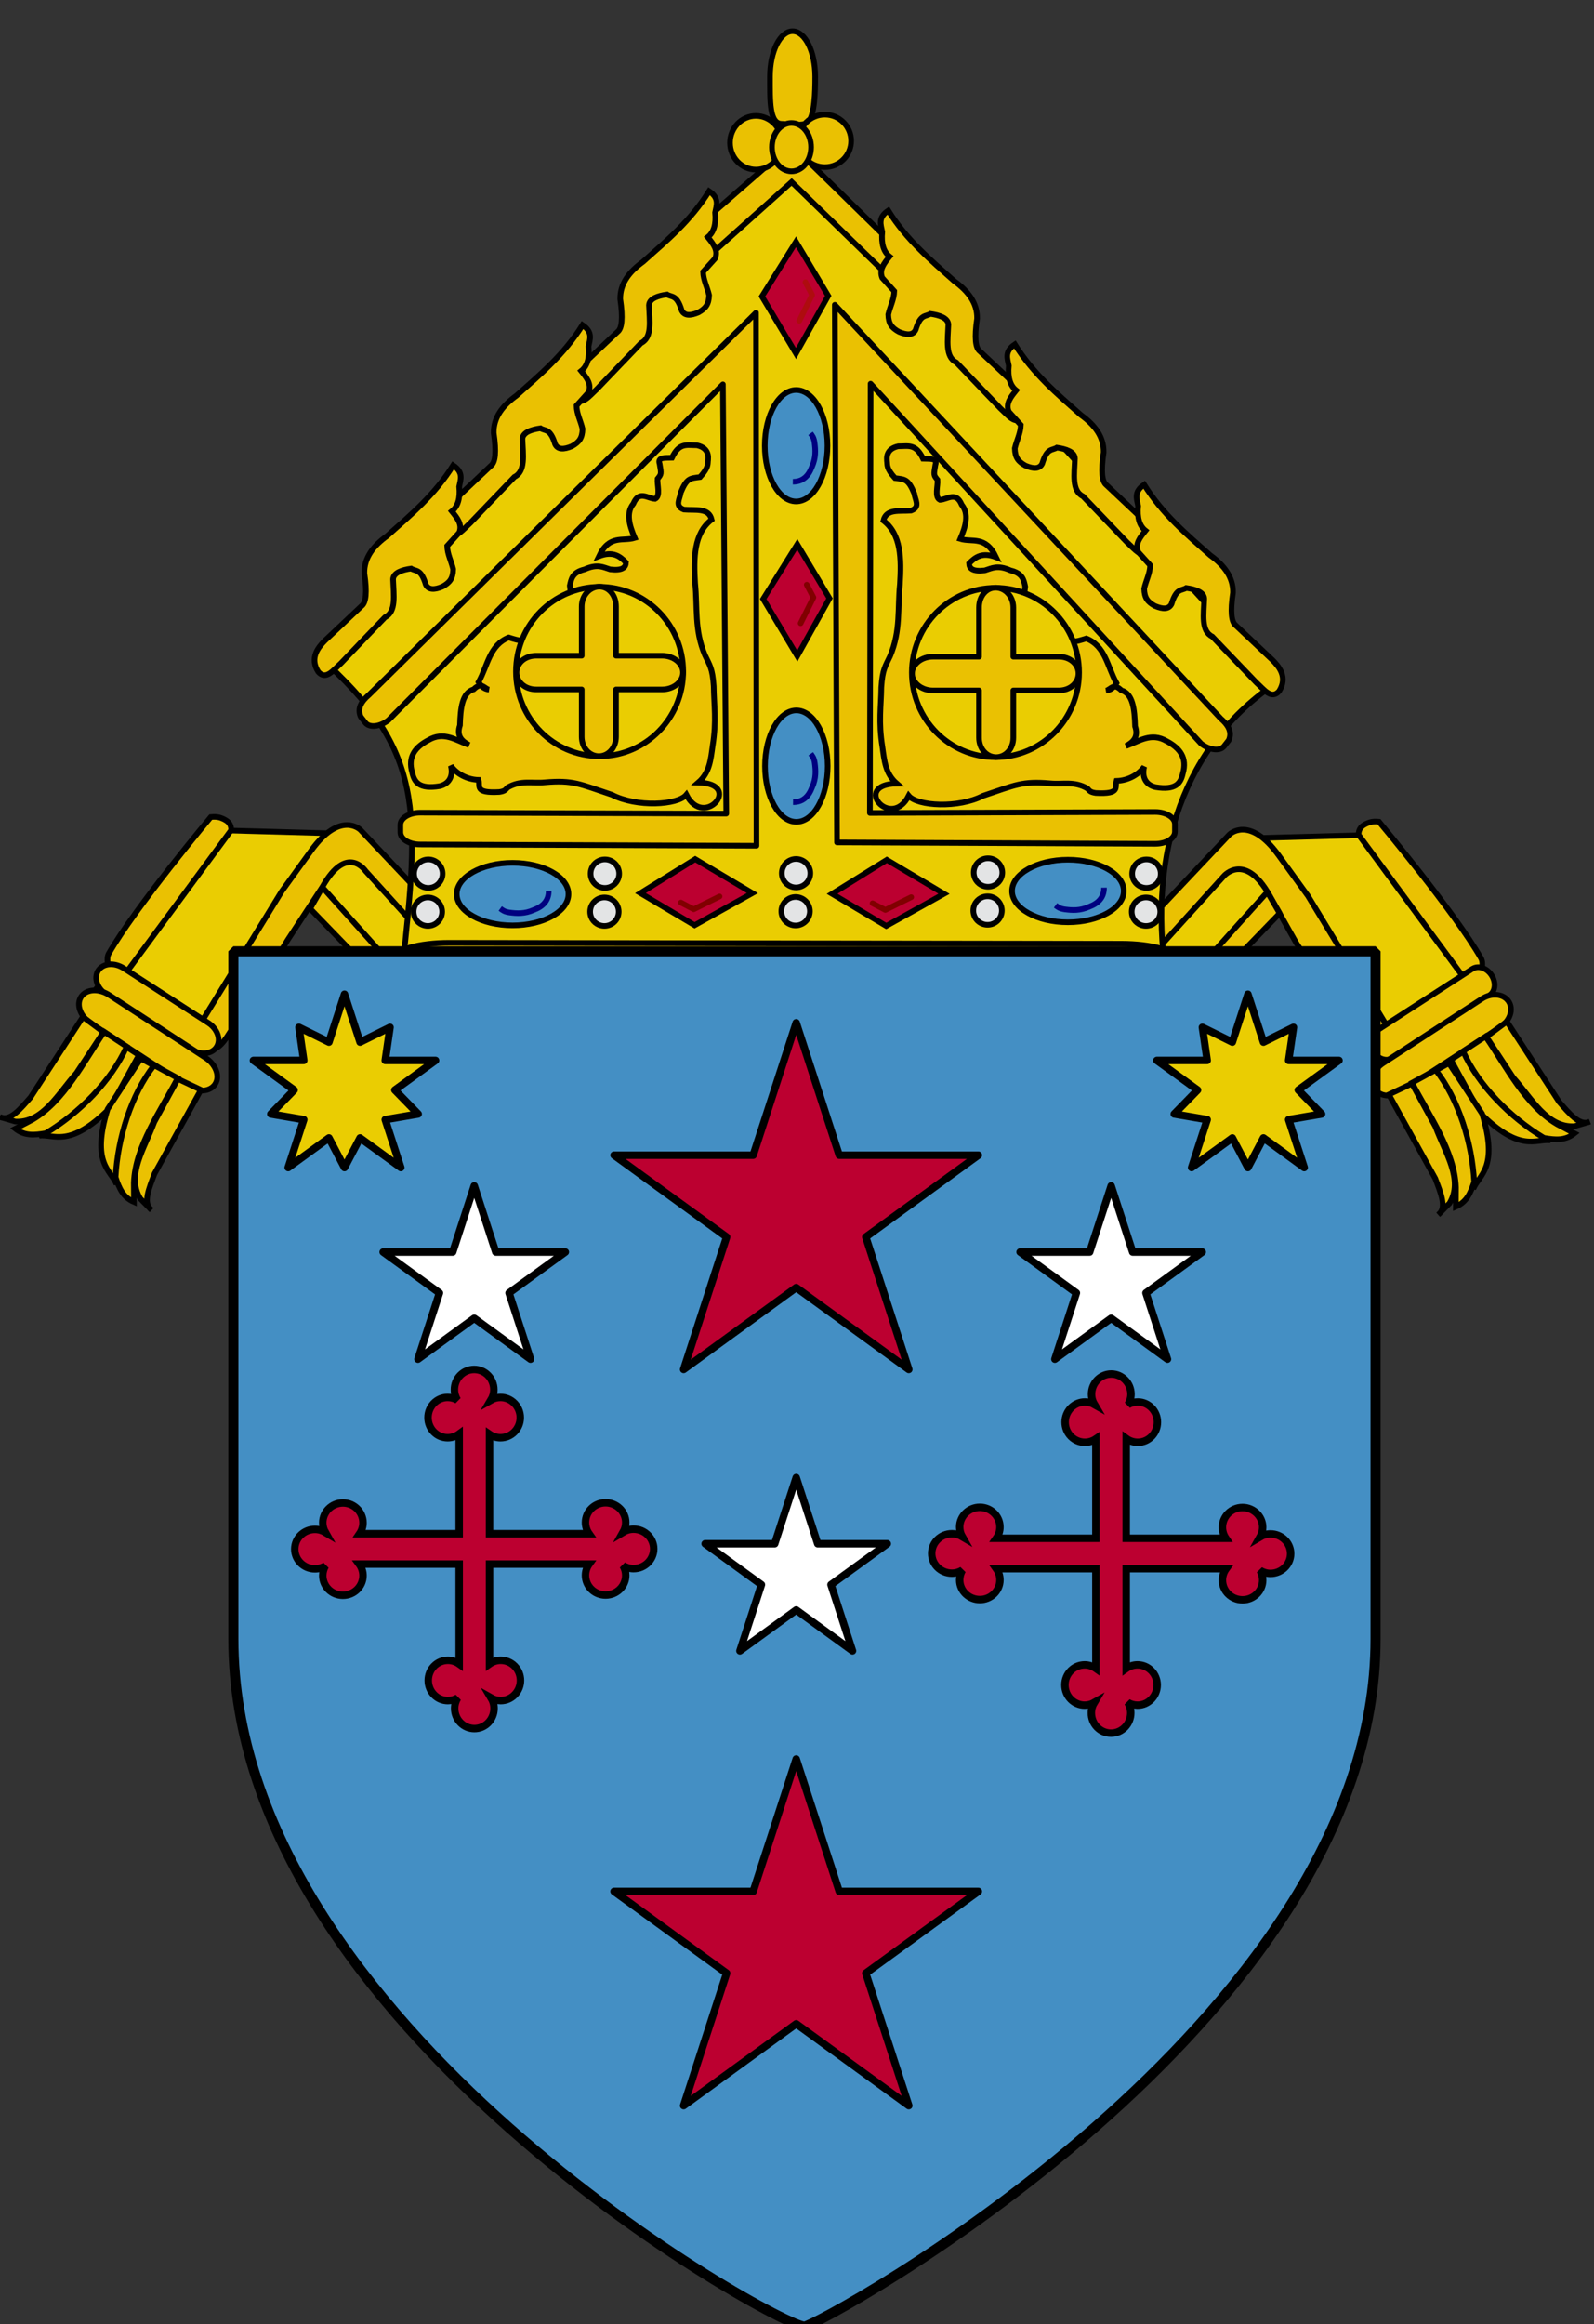
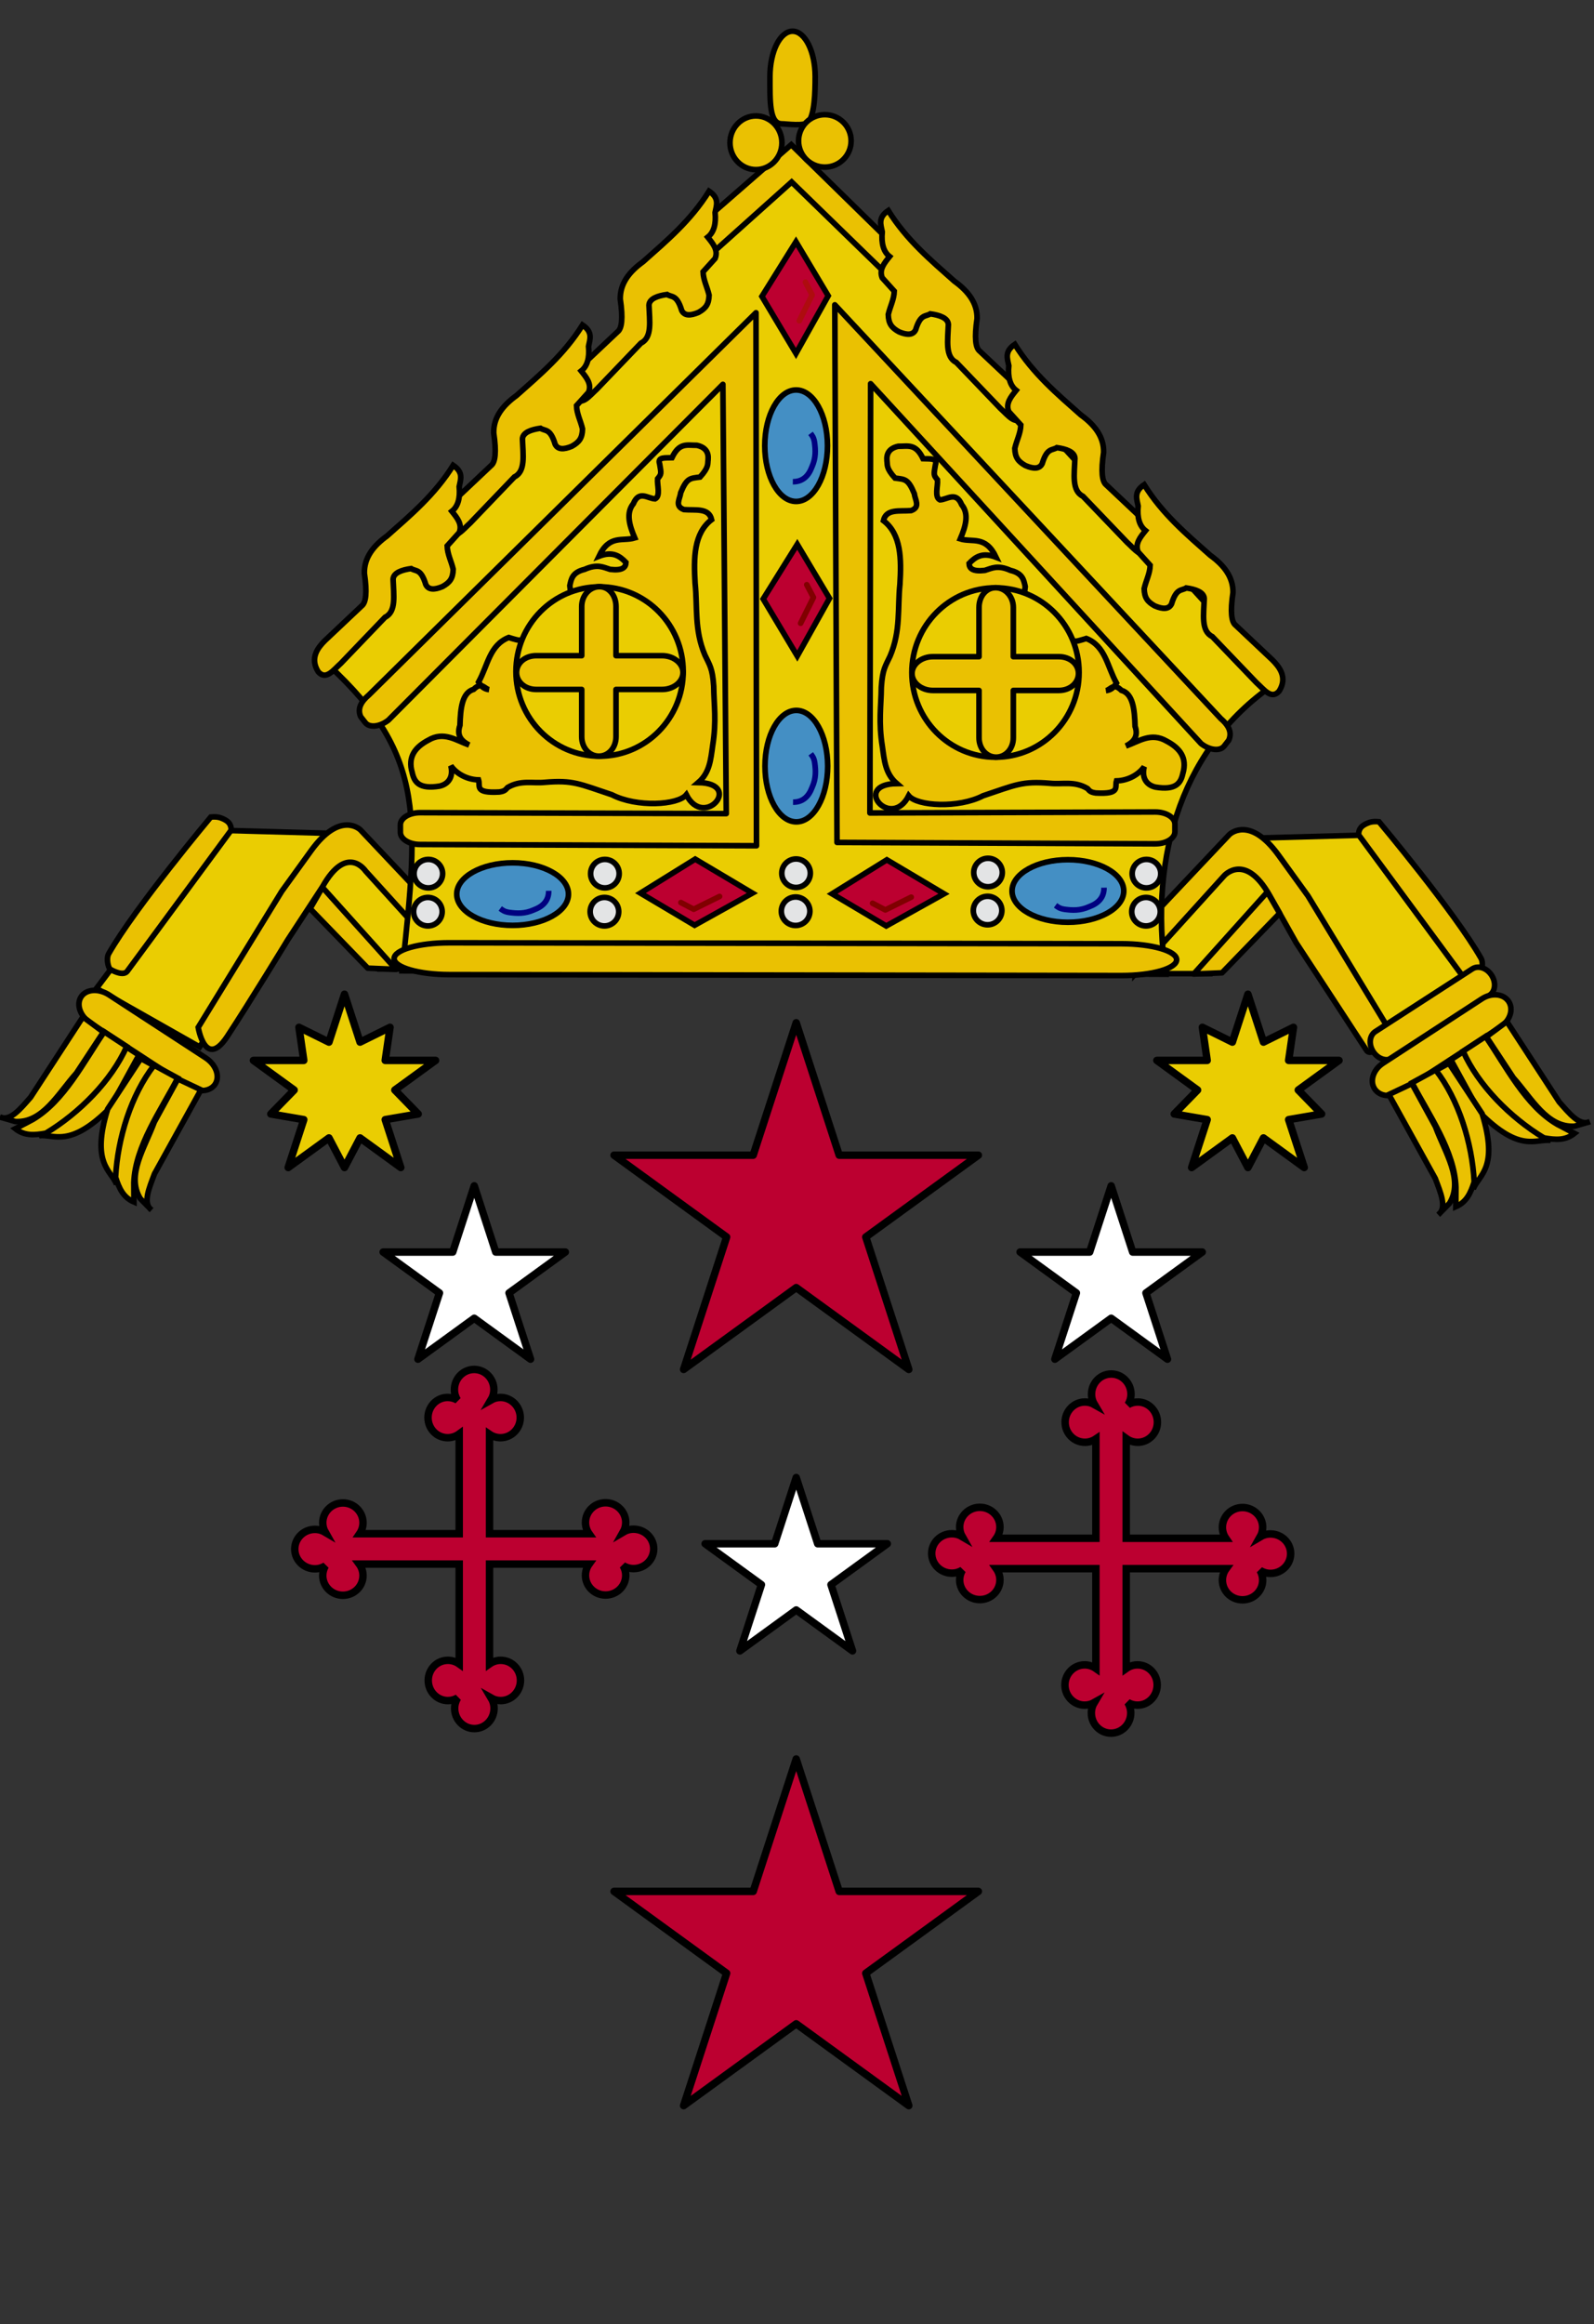
<svg xmlns="http://www.w3.org/2000/svg" width="100%" height="100%" viewBox="0 0 855 1246" version="1.1" xml:space="preserve" style="fill-rule:evenodd;clip-rule:evenodd;">
  <rect x="0" y="0" width="855" height="1246" fill="#333333" stroke="none" />
  <g transform="matrix(4.296,0,0,4.284,-25.425,-2602.51)">
    <g id="g5860">
      <g id="Mitar">
        <g id="g3054">
          <path id="path3752-5" d="M157.147,729.338L166.418,719.093L179.491,739.093L192.37,731.775L177.541,711.969L159.782,712.457L145.345,729.338L157.147,729.338Z" style="fill:rgb(234,205,2);fill-rule:nonzero;stroke:black;stroke-width:0.7px;" />
          <path id="path2894-1" d="M179.813,737.09C179.813,737.09 177.211,739.971 176.552,738.956C173.496,734.242 167.754,725.479 167.754,725.479L164.443,719.566C161.384,714.104 158.766,717.082 158.766,717.082L147.649,729.382L147.826,724.228L159.416,711.929C159.416,711.929 161.906,709.453 165.566,714.53L169.232,719.616L179.813,737.09Z" style="fill:rgb(234,193,2);fill-rule:nonzero;stroke:black;stroke-width:0.7px;" />
          <path id="path2851" d="M154.96,729.388L164.156,719.121L165.693,721.786L158.496,729.237L154.96,729.388Z" style="fill:rgb(234,193,2);fill-rule:nonzero;stroke:black;stroke-width:0.7px;stroke-linecap:round;stroke-linejoin:round;" />
          <path id="path3752-5-0" d="M53.185,728.752L43.913,718.508L30.84,738.507L17.961,731.19L32.791,711.383L50.549,711.872L64.986,728.752L53.185,728.752Z" style="fill:rgb(234,205,2);fill-rule:nonzero;stroke:black;stroke-width:0.7px;" />
          <path id="path2894-1-9" d="M30.666,736.064C30.666,736.064 31.54,741.384 34.293,737.196C37.046,733.008 41.843,725.114 41.843,725.114L46.183,718.466C49.241,713.005 51.566,716.497 51.566,716.497L62.683,728.796L62.505,723.643L50.915,711.343C50.915,711.343 48.426,708.868 44.765,713.945L41.099,719.031L30.666,736.064Z" style="fill:rgb(234,193,2);fill-rule:nonzero;stroke:black;stroke-width:0.7px;" />
          <path id="path2851-4" d="M55.372,728.802L46.175,718.536L44.639,721.201L51.835,728.652L55.372,728.802Z" style="fill:rgb(234,193,2);fill-rule:nonzero;stroke:black;stroke-width:0.7px;stroke-linecap:round;stroke-linejoin:round;" />
          <path id="path3649-8" d="M19.677,728.786C19.469,728.66 19.125,727.481 19.501,726.822C22.806,721.031 32.235,709.744 32.235,709.744C33.22,709.654 33.522,709.874 33.852,710.002C34.274,710.226 34.794,710.507 34.779,711.386L21.811,729.032C21.37,729.633 20.19,729.097 19.677,728.786Z" style="fill:rgb(234,193,2);fill-rule:nonzero;stroke:black;stroke-width:0.7px;" />
          <path id="path3750" d="M56.123,728.987C58.316,708.848 58.996,701.362 45.686,689.596L104.577,625.998L165.428,692.836C153.706,700.592 149.279,714.288 151.474,729.412L56.123,728.987Z" style="fill:rgb(234,205,2);fill-rule:nonzero;stroke:black;stroke-width:0.7px;" />
          <path id="path3039" d="M95.518,638.57L104.762,630.27L116.591,641.8L118.43,641.452L118.38,639.017L104.713,625.598L91.691,636.979L93.083,639.067L95.518,638.57L95.518,638.57Z" style="fill:rgb(234,193,2);fill-rule:nonzero;stroke:black;stroke-width:0.7px;" />
          <path id="path3649" d="M190.655,729.372C190.863,729.245 191.207,728.067 190.83,727.407C187.525,721.616 178.097,710.33 178.097,710.33C177.112,710.24 176.809,710.459 176.479,710.588C176.058,710.812 175.537,711.092 175.552,711.971L188.521,729.618C188.962,730.218 190.141,729.682 190.655,729.372Z" style="fill:rgb(234,193,2);fill-rule:nonzero;stroke:black;stroke-width:0.7px;" />
          <path id="rect3653" d="M177.642,736.586L189.741,728.746C190.482,728.266 191.556,728.617 192.149,729.534C192.743,730.45 192.625,731.574 191.884,732.053L179.785,739.893C179.045,740.373 177.971,740.022 177.377,739.105C176.783,738.189 176.902,737.065 177.642,736.586Z" style="fill:rgb(234,193,2);stroke:black;stroke-width:0.7px;stroke-linecap:round;stroke-linejoin:round;" />
          <path id="rect3653-1" d="M178.595,740.556L190.937,732.493C192.154,731.699 193.647,731.846 194.286,732.824C194.925,733.801 194.46,735.228 193.243,736.023L180.901,744.086C179.684,744.881 178.19,744.733 177.552,743.756C176.913,742.778 177.378,741.351 178.595,740.556Z" style="fill:rgb(234,193,2);stroke:black;stroke-width:0.7px;stroke-linecap:round;stroke-linejoin:round;" />
          <path id="path3681" d="M199.518,750.204C197.647,749.975 195.748,751.824 190.694,746.746L187.068,740.111L188.796,738.988C190.234,742.689 193.179,745.829 195.813,747.734L199.518,750.204Z" style="fill:rgb(234,193,2);fill-rule:nonzero;stroke:black;stroke-width:0.7px;" />
          <path id="path3683" d="M188.594,739.044L191.401,737.203C193.945,740.909 196.415,745.912 200.371,748.206L202.504,749.328C201.349,750.244 200.136,750.147 198.687,749.89C194.505,747.364 190.492,743.311 188.594,739.044Z" style="fill:rgb(234,193,2);fill-rule:nonzero;stroke:black;stroke-width:0.7px;" />
          <path id="path3685" d="M191.502,737.237L194.061,735.34L200.596,745.399C201.868,746.844 203.14,748.452 204.413,747.869L202.504,748.43C199.076,748.619 197.184,744.965 194.87,742.368L191.502,737.237Z" style="fill:rgb(234,193,2);fill-rule:nonzero;stroke:black;stroke-width:0.7px;" />
          <path id="path3681-1" d="M189.868,756.28C190.547,754.521 193.073,753.718 190.973,746.867L186.828,740.543L185.024,741.54C187.611,744.55 188.994,748.628 189.434,751.849L189.868,756.28Z" style="fill:rgb(234,193,2);fill-rule:nonzero;stroke:black;stroke-width:0.7px;" />
          <path id="path3683-7" d="M185.168,741.388L182.222,742.997C184.294,746.986 187.543,751.522 187.703,756.091L187.689,758.502C189.042,757.914 189.526,756.798 189.982,755.399C189.724,750.52 188.039,745.071 185.168,741.388L185.168,741.388Z" style="fill:rgb(234,193,2);fill-rule:nonzero;stroke:black;stroke-width:0.7px;" />
          <path id="path3685-4" d="M182.205,743.102L179.326,744.465L185.122,754.968C185.797,756.771 186.617,758.65 185.503,759.498L186.897,758.079C188.678,755.143 186.345,751.754 185.144,748.489L182.205,743.102Z" style="fill:rgb(234,193,2);fill-rule:nonzero;stroke:black;stroke-width:0.7px;" />
-           <path id="rect3653-8" d="M31.919,735.501L21.361,728.66C20.193,727.903 18.776,728.032 18.182,728.948C17.589,729.865 18.05,731.211 19.217,731.967L29.776,738.809C30.943,739.565 32.361,739.436 32.954,738.52C33.548,737.604 33.086,736.258 31.919,735.501Z" style="fill:rgb(234,193,2);stroke:black;stroke-width:0.7px;stroke-linecap:round;stroke-linejoin:round;" />
          <path id="rect3653-1-2" d="M31.582,739.87L19.549,732.009C18.247,731.158 16.684,731.261 16.045,732.238C15.407,733.216 15.941,734.688 17.243,735.539L29.276,743.4C30.578,744.25 32.141,744.148 32.78,743.17C33.418,742.193 32.884,740.721 31.582,739.87Z" style="fill:rgb(234,193,2);stroke:black;stroke-width:0.7px;stroke-linecap:round;stroke-linejoin:round;" />
          <path id="path3681-4" d="M10.813,749.618C12.685,749.389 14.583,751.239 19.637,746.16L23.264,739.526L21.535,738.403C20.098,742.104 17.152,745.244 14.518,747.149L10.813,749.618Z" style="fill:rgb(234,193,2);fill-rule:nonzero;stroke:black;stroke-width:0.7px;" />
          <path id="path3683-5" d="M21.737,738.459L18.931,736.618C16.387,740.324 13.916,745.327 9.96,747.62L7.827,748.743C8.983,749.659 10.195,749.561 11.644,749.304C15.826,746.779 19.84,742.726 21.737,738.459Z" style="fill:rgb(234,193,2);fill-rule:nonzero;stroke:black;stroke-width:0.7px;" />
          <path id="path3685-5" d="M18.829,736.652L16.271,734.754L9.736,744.814C8.463,746.259 7.191,747.867 5.919,747.283L7.827,747.845C11.256,748.033 13.147,744.379 15.461,741.782L18.829,736.652Z" style="fill:rgb(234,193,2);fill-rule:nonzero;stroke:black;stroke-width:0.7px;" />
          <path id="path3681-1-1" d="M20.464,755.695C19.784,753.936 17.259,753.132 19.359,746.282L23.503,739.958L25.308,740.954C22.72,743.965 21.337,748.042 20.898,751.263L20.464,755.695Z" style="fill:rgb(234,193,2);fill-rule:nonzero;stroke:black;stroke-width:0.7px;" />
          <path id="path3683-7-7" d="M25.163,740.802L28.109,742.411C26.038,746.401 22.788,750.936 22.628,755.506L22.642,757.916C21.29,757.329 20.805,756.213 20.349,754.814C20.608,749.935 22.293,744.486 25.163,740.802L25.163,740.802Z" style="fill:rgb(234,193,2);fill-rule:nonzero;stroke:black;stroke-width:0.7px;" />
          <path id="path3685-4-1" d="M28.127,742.516L31.006,743.88L25.21,754.382C24.534,756.185 23.715,758.065 24.829,758.913L23.435,757.493C21.654,754.558 23.986,751.169 25.187,747.904L28.127,742.516Z" style="fill:rgb(234,193,2);fill-rule:nonzero;stroke:black;stroke-width:0.7px;" />
          <path id="path2959-1-5" d="M83.029,649.015L78.443,653.351C77.587,654.212 76.503,655.537 77.609,657.27C78.582,658.352 79.472,657.065 80.444,656.186L85.948,650.432C87.375,649.734 87.017,647.66 86.948,645.68C86.995,644.857 88.053,644.508 89.2,644.345C89.811,644.732 90.423,644.33 91.034,646.347C91.368,647.032 92.119,647.022 93.119,646.597C94.025,646.088 94.423,645.594 94.453,644.429C94.212,643.4 93.732,642.539 93.702,641.51L95.203,639.843C95.629,638.807 94.943,637.994 94.286,637.174C95.032,636.587 95.346,635.566 95.203,634.089C95.377,633.2 95.774,632.31 94.453,631.421C92.152,635.118 89.144,637.637 86.198,640.26C84.458,641.518 83.328,643.005 83.363,644.929C83.717,647.338 83.564,648.607 83.029,649.015Z" style="fill:rgb(234,193,2);fill-rule:nonzero;stroke:black;stroke-width:0.7px;" />
          <path id="path2959-1" d="M67.228,665.76L62.642,670.096C61.785,670.957 60.701,672.281 61.808,674.015C62.781,675.097 63.67,673.81 64.643,672.931L70.146,667.177C71.574,666.479 71.216,664.405 71.147,662.424C71.194,661.602 72.252,661.253 73.398,661.09C74.01,661.477 74.621,661.075 75.233,663.092C75.566,663.777 76.317,663.767 77.317,663.342C78.223,662.833 78.621,662.339 78.651,661.174C78.411,660.145 77.93,659.284 77.901,658.255L79.402,656.588C79.827,655.552 79.142,654.738 78.485,653.919C79.231,653.331 79.545,652.311 79.402,650.834C79.575,649.945 79.972,649.055 78.651,648.166C76.35,651.863 73.342,654.382 70.396,657.005C68.657,658.263 67.526,659.75 67.561,661.674C67.915,664.083 67.763,665.351 67.228,665.76Z" style="fill:rgb(234,193,2);fill-rule:nonzero;stroke:black;stroke-width:0.7px;" />
          <path id="path2959" d="M51.078,683.319L46.492,687.655C45.635,688.515 44.551,689.84 45.658,691.574C46.631,692.656 47.52,691.369 48.493,690.49L53.996,684.736C55.424,684.038 55.066,681.964 54.997,679.983C55.044,679.161 56.102,678.812 57.248,678.649C57.86,679.036 58.471,678.634 59.083,680.65C59.417,681.336 60.168,681.325 61.167,680.901C62.073,680.392 62.472,679.898 62.502,678.733C62.261,677.704 61.78,676.843 61.751,675.814L63.252,674.146C63.677,673.111 62.992,672.297 62.335,671.478C63.081,670.89 63.395,669.87 63.252,668.393C63.426,667.504 63.822,666.614 62.502,665.725C60.2,669.422 57.192,671.941 54.247,674.563C52.507,675.822 51.376,677.309 51.412,679.233C51.766,681.642 51.613,682.91 51.078,683.319Z" style="fill:rgb(234,193,2);fill-rule:nonzero;stroke:black;stroke-width:0.7px;" />
          <path id="path2959-1-5-2" d="M128.247,651.438L132.833,655.774C133.69,656.635 134.774,657.96 133.667,659.693C132.694,660.775 131.805,659.488 130.832,658.609L125.329,652.856C123.901,652.157 124.259,650.083 124.328,648.103C124.281,647.28 123.223,646.931 122.077,646.769C121.465,647.156 120.854,646.753 120.242,648.77C119.909,649.455 119.158,649.445 118.158,649.02C117.252,648.511 116.854,648.018 116.824,646.852C117.064,645.824 117.545,644.962 117.574,643.934L116.073,642.266C115.648,641.23 116.333,640.417 116.99,639.598C116.244,639.01 115.93,637.99 116.073,636.512C115.9,635.623 115.503,634.734 116.824,633.844C119.125,637.541 122.133,640.06 125.079,642.683C126.818,643.941 127.949,645.428 127.914,647.352C127.56,649.761 127.712,651.03 128.247,651.438Z" style="fill:rgb(234,193,2);fill-rule:nonzero;stroke:black;stroke-width:0.7px;" />
          <path id="path2959-1-7" d="M144.049,668.183L148.635,672.519C149.491,673.38 150.575,674.705 149.469,676.438C148.496,677.52 147.606,676.233 146.634,675.354L141.13,669.6C139.703,668.902 140.061,666.828 140.13,664.848C140.083,664.025 139.024,663.676 137.878,663.513C137.267,663.9 136.655,663.498 136.044,665.515C135.71,666.2 134.959,666.19 133.959,665.765C133.053,665.256 132.655,664.763 132.625,663.597C132.866,662.568 133.346,661.707 133.376,660.678L131.875,659.011C131.449,657.975 132.135,657.162 132.792,656.342C132.046,655.755 131.732,654.735 131.875,653.257C131.701,652.368 131.304,651.478 132.625,650.589C134.926,654.286 137.934,656.805 140.88,659.428C142.62,660.686 143.75,662.173 143.715,664.097C143.361,666.506 143.514,667.775 144.049,668.183Z" style="fill:rgb(234,193,2);fill-rule:nonzero;stroke:black;stroke-width:0.7px;" />
          <path id="path2959-6" d="M160.198,685.742L164.785,690.078C165.641,690.939 166.725,692.263 165.618,693.997C164.646,695.079 163.756,693.792 162.783,692.913L157.28,687.159C155.852,686.461 156.211,684.387 156.279,682.406C156.232,681.584 155.174,681.235 154.028,681.072C153.417,681.459 152.805,681.057 152.194,683.074C151.86,683.759 151.109,683.749 150.109,683.324C149.203,682.815 148.805,682.321 148.775,681.156C149.015,680.127 149.496,679.266 149.525,678.237L148.024,676.57C147.599,675.534 148.285,674.721 148.942,673.901C148.195,673.314 147.881,672.293 148.024,670.816C147.851,669.927 147.454,669.037 148.775,668.148C151.076,671.845 154.084,674.364 157.03,676.987C158.769,678.245 159.9,679.732 159.865,681.656C159.511,684.065 159.663,685.333 160.198,685.742Z" style="fill:rgb(234,193,2);fill-rule:nonzero;stroke:black;stroke-width:0.7px;" />
          <path id="path3043" d="M107.701,617.088C107.701,619.073 107.634,621.734 106.868,622.75C106.422,623.34 104.11,622.991 103.537,622.991C101.977,622.991 102.052,620.227 102.052,617.088C102.052,613.949 103.317,611.404 104.877,611.404C106.437,611.404 107.701,613.949 107.701,617.088Z" style="fill:rgb(234,193,2);stroke:black;stroke-width:0.7px;stroke-linecap:round;stroke-linejoin:round;" />
          <path id="path3046-1" d="M103.547,625.362C103.547,627.218 102.095,628.722 100.305,628.722C98.514,628.722 97.063,627.218 97.063,625.362C97.063,623.507 98.514,622.002 100.305,622.002C102.095,622.002 103.547,623.507 103.547,625.362Z" style="fill:rgb(234,193,2);stroke:black;stroke-width:0.7px;stroke-linecap:round;stroke-linejoin:round;" />
          <path id="path3046-2" d="M112.187,625.127C112.187,626.94 110.718,628.409 108.905,628.409C107.092,628.409 105.622,626.94 105.622,625.127C105.622,623.314 107.092,621.844 108.905,621.844C110.718,621.844 112.187,623.314 112.187,625.127Z" style="fill:rgb(234,193,2);stroke:black;stroke-width:0.7px;stroke-linecap:round;stroke-linejoin:round;" />
-           <path id="path3046" d="M107.187,625.912C107.187,627.582 106.093,628.936 104.742,628.936C103.392,628.936 102.297,627.582 102.297,625.912C102.297,624.242 103.392,622.888 104.742,622.888C106.093,622.888 107.187,624.242 107.187,625.912Z" style="fill:rgb(234,193,2);stroke:black;stroke-width:0.7px;stroke-linecap:round;stroke-linejoin:round;" />
          <path id="rect3653-1-2-3" d="M145.925,725.596L62.04,725.478C58.212,725.473 55.129,726.356 55.127,727.459C55.126,728.562 58.207,729.455 62.035,729.46L145.92,729.578C149.748,729.583 152.831,728.7 152.832,727.597C152.834,726.494 149.753,725.601 145.925,725.596Z" style="fill:rgb(234,193,2);stroke:black;stroke-width:0.7px;stroke-linecap:round;stroke-linejoin:round;" />
          <path id="rect3653-1-2-3-1" d="M155.89,700.559L114.62,655.513L114.534,709.23L150.158,709.109L150.158,709.109C151.522,709.111 152.619,709.792 152.618,710.636L152.617,711.572C152.616,712.416 151.517,713.093 150.153,713.092L110.426,712.917L110.15,645.641L158.33,697.41C159.166,698.125 159.826,699.029 159.34,700.123L158.766,700.862C158.248,701.529 156.968,701.395 155.89,700.559L155.89,700.559Z" style="fill:rgb(234,193,2);stroke:black;stroke-width:0.7px;stroke-linecap:round;stroke-linejoin:round;" />
          <path id="rect3653-1-2-3-1-6" d="M54.404,697.624L96.176,655.596L96.597,709.314L58.369,709.193L58.369,709.193C57.004,709.194 55.907,709.875 55.908,710.719L55.91,711.655C55.911,712.499 57.01,713.177 58.374,713.175L100.37,713.335L100.312,646.631L51.965,694.475C51.129,695.19 50.468,696.094 50.955,697.188L51.529,697.927C52.046,698.594 53.327,698.46 54.404,697.624L54.404,697.624Z" style="fill:rgb(234,193,2);stroke:black;stroke-width:0.7px;stroke-linecap:round;stroke-linejoin:round;" />
          <path id="path3004-1" d="M64.487,700.724C62.862,700.154 61.355,698.966 59.403,700.119C57.779,700.979 56.801,702.175 57.387,704.185C57.645,705.356 58.239,706.296 60.806,705.872C61.994,705.599 62.535,704.628 62.208,703.32C62.885,704.284 64.175,705.051 65.67,705.093C65.915,705.878 65.101,706.78 68.255,706.607C69.02,706.504 69.076,706.26 69.29,706.048C70.94,705.072 72.406,705.554 73.952,705.396C77.449,705.096 78.265,705.594 82.322,706.953C85.405,708.549 90.528,708.264 91.612,706.953C93.834,711.319 98.77,705.518 93.1,705.428C94.533,704.188 94.652,702.563 94.899,700.811C95.4,697.699 95.056,695.754 95.03,693.371C94.882,691.091 94.506,690.713 93.935,689.477C92.585,686.293 93.017,683.459 92.708,680.48C92.517,677.291 92.544,674.234 94.768,672.521C94.414,671.001 92.749,671.388 91.306,671.266C90.106,670.818 90.827,669.915 90.911,669.147C91.679,667.273 92.092,667.363 93.321,667.2C94.461,665.938 94.247,665.561 94.329,665.037C94.415,664.104 94.01,663.462 92.927,663.221C91.677,663.231 90.74,662.838 89.816,664.778C89.021,664.814 87.967,664.644 88.282,665.556C88.509,666.833 88.49,666.829 88.019,667.416C87.948,668.191 88.423,669.571 87.712,669.925C86.778,669.888 85.719,668.799 84.995,670.531C84.062,671.679 84.486,673.209 85.171,674.813C83.653,675.276 82.008,674.356 80.701,677.106C82.4,676.443 83.298,677.067 84.075,677.885C84.048,678.508 83.64,678.929 82.103,678.75C81.239,678.493 80.546,678.019 78.904,678.75C77.364,679.122 77.241,679.961 77.063,680.783L77.414,683.768L71.06,687.574C70.763,687.713 70.071,687.463 69.438,687.271C67.029,688.231 66.833,690.765 65.67,692.851C65.951,693.285 66.245,693.709 66.984,693.803C66.382,693.679 66.075,692.753 65.056,693.76C63.613,694.182 63.409,696.132 63.347,698.259C62.905,699.554 63.536,700.231 64.487,700.724L64.487,700.724Z" style="fill:rgb(234,193,2);fill-rule:nonzero;stroke:black;stroke-width:0.7px;" />
          <path id="path3988-7" d="M70.338,691.529C70.338,697.383 75.012,702.128 80.779,702.128C86.545,702.128 91.22,697.383 91.22,691.529C91.22,685.675 86.545,680.93 80.779,680.93C75.016,680.93 70.344,685.669 70.338,691.518" style="fill:rgb(234,205,2);stroke:black;stroke-width:0.7px;stroke-linecap:round;stroke-linejoin:round;" />
          <path id="rect3990-4" d="M80.759,680.912C81.945,680.912 82.832,681.997 82.832,683.392L82.832,689.548L88.591,689.548C90.004,689.548 91.197,690.485 91.197,691.656C91.197,692.827 90.004,693.775 88.591,693.775L82.832,693.775L82.832,699.685C82.832,701.08 81.881,702.122 80.695,702.122C79.509,702.122 78.549,701.08 78.549,699.685L78.549,693.775L72.869,693.775C71.457,693.775 70.414,692.827 70.414,691.656C70.414,690.485 71.457,689.548 72.869,689.548L78.549,689.548L78.549,683.392C78.549,681.997 79.572,680.912 80.759,680.912Z" style="fill:rgb(234,193,2);stroke:black;stroke-width:0.7px;stroke-linecap:round;stroke-linejoin:round;" />
          <path id="path3004-1-5" d="M146.502,700.849C148.126,700.279 149.633,699.091 151.585,700.243C153.209,701.104 154.188,702.3 153.601,704.31C153.343,705.481 152.749,706.421 150.183,705.997C148.995,705.724 148.453,704.753 148.78,703.444C148.103,704.408 146.813,705.176 145.318,705.218C145.074,706.003 145.888,706.905 142.733,706.732C141.968,706.629 141.912,706.385 141.698,706.173C140.048,705.197 138.582,705.678 137.036,705.521C133.539,705.221 132.723,705.719 128.666,707.078C125.583,708.674 120.46,708.389 119.376,707.078C117.155,711.443 112.218,705.642 117.888,705.553C116.455,704.313 116.337,702.688 116.089,700.935C115.588,697.824 115.932,695.879 115.958,693.495C116.106,691.216 116.482,690.838 117.053,689.602C118.403,686.417 117.971,683.584 118.28,680.605C118.471,677.416 118.444,674.359 116.221,672.646C116.574,671.126 118.239,671.513 119.683,671.391C120.882,670.943 120.161,670.039 120.077,669.272C119.309,667.398 118.897,667.488 117.667,667.325C116.527,666.062 116.741,665.685 116.659,665.162C116.574,664.229 116.978,663.587 118.061,663.345C119.311,663.355 120.249,662.963 121.172,664.903C121.967,664.939 123.022,664.769 122.706,665.681C122.48,666.958 122.498,666.954 122.969,667.541C123.04,668.316 122.565,669.696 123.276,670.05C124.21,670.013 125.27,668.924 125.993,670.656C126.926,671.804 126.502,673.334 125.818,674.938C127.335,675.401 128.98,674.481 130.287,677.231C128.588,676.568 127.69,677.192 126.913,678.009C126.94,678.633 127.348,679.054 128.885,678.875C129.749,678.618 130.442,678.144 132.084,678.875C133.624,679.247 133.748,680.086 133.925,680.908L133.574,683.892L139.928,687.699C140.225,687.838 140.917,687.588 141.55,687.396C143.959,688.356 144.155,690.889 145.318,692.976C145.037,693.409 144.743,693.833 144.004,693.928C144.606,693.804 144.913,692.878 145.932,693.885C147.375,694.307 147.579,696.257 147.641,698.383C148.083,699.678 147.452,700.356 146.502,700.849L146.502,700.849Z" style="fill:rgb(234,193,2);fill-rule:nonzero;stroke:black;stroke-width:0.7px;" />
          <path id="path3988-7-5" d="M140.65,691.654C140.65,697.508 135.976,702.253 130.209,702.253C124.443,702.253 119.768,697.508 119.768,691.654C119.768,685.8 124.443,681.054 130.209,681.054C135.972,681.054 140.645,685.793 140.65,691.643" style="fill:rgb(234,205,2);stroke:black;stroke-width:0.7px;stroke-linecap:round;stroke-linejoin:round;" />
          <path id="rect3990-4-1" d="M130.23,681.037C129.044,681.037 128.156,682.122 128.156,683.517L128.156,689.673L122.397,689.673C120.984,689.673 119.792,690.61 119.792,691.781C119.792,692.952 120.984,693.9 122.397,693.9L128.156,693.9L128.156,699.81C128.156,701.204 129.107,702.247 130.293,702.247C131.479,702.247 132.439,701.204 132.439,699.81L132.439,693.9L138.119,693.9C139.532,693.9 140.574,692.952 140.574,691.781C140.574,690.61 139.532,689.673 138.119,689.673L132.439,689.673L132.439,683.517C132.439,682.122 131.416,681.037 130.23,681.037Z" style="fill:rgb(234,193,2);stroke:black;stroke-width:0.7px;stroke-linecap:round;stroke-linejoin:round;" />
          <path id="path3113" d="M105.301,637.754L109.327,644.514L105.301,651.73L101.048,644.59L105.301,637.754Z" style="fill:rgb(188,0,48);fill-rule:nonzero;stroke:black;stroke-width:0.7px;" />
          <path id="path3117" d="M105.72,647.634L107.321,644.401L106.485,642.806" style="fill:none;fill-rule:nonzero;stroke:rgb(174,12,15);stroke-width:0.7px;stroke-linecap:round;stroke-linejoin:round;" />
          <path id="path3113-7" d="M105.463,675.615L109.488,682.375L105.463,689.59L101.209,682.451L105.463,675.615Z" style="fill:rgb(188,0,48);fill-rule:nonzero;stroke:black;stroke-width:0.7px;" />
          <path id="path3117-1" d="M105.882,685.494L107.482,682.262L106.647,680.667" style="fill:none;fill-rule:nonzero;stroke:rgb(128,0,0);stroke-width:0.7px;stroke-linecap:round;stroke-linejoin:round;" />
          <path id="path3916" d="M109.235,663.272C109.235,667.124 107.483,670.247 105.321,670.247C103.16,670.247 101.408,667.124 101.408,663.272C101.408,659.42 103.16,656.297 105.321,656.297C107.481,656.297 109.233,659.416 109.235,663.265" style="fill:rgb(68,143,196);stroke:black;stroke-width:0.7px;stroke-linecap:round;stroke-linejoin:round;" />
          <path id="path3920" d="M104.909,667.779C106.092,667.791 106.845,667.115 107.286,665.94C107.813,664.761 107.741,663.806 107.618,662.87C107.527,662.231 107.318,662 107.119,661.731" style="fill:none;fill-rule:nonzero;stroke:rgb(0,0,128);stroke-width:0.7px;" />
          <path id="path3916-1" d="M109.261,703.37C109.261,707.222 107.509,710.345 105.347,710.345C103.186,710.345 101.434,707.222 101.434,703.37C101.434,699.518 103.186,696.395 105.347,696.395C107.507,696.395 109.259,699.514 109.261,703.363" style="fill:rgb(68,143,196);stroke:black;stroke-width:0.7px;stroke-linecap:round;stroke-linejoin:round;" />
          <path id="path3920-5" d="M104.935,707.877C106.118,707.889 106.871,707.213 107.312,706.038C107.84,704.859 107.768,703.904 107.644,702.968C107.554,702.329 107.344,702.098 107.145,701.829" style="fill:none;fill-rule:nonzero;stroke:rgb(0,0,128);stroke-width:0.7px;" />
          <path id="path3113-2" d="M85.882,719.26L92.642,723.285L99.858,719.26L92.718,715.006L85.882,719.26Z" style="fill:rgb(188,0,48);fill-rule:nonzero;stroke:black;stroke-width:0.7px;" />
          <path id="path3117-7" d="M95.762,719.678L92.53,721.279L90.934,720.443" style="fill:none;fill-rule:nonzero;stroke:rgb(128,0,0);stroke-width:0.7px;stroke-linecap:round;stroke-linejoin:round;" />
          <path id="path3113-2-6" d="M109.81,719.347L116.57,723.373L123.786,719.347L116.646,715.094L109.81,719.347Z" style="fill:rgb(188,0,48);fill-rule:nonzero;stroke:black;stroke-width:0.7px;" />
          <path id="path3117-7-1" d="M119.69,719.766L116.458,721.367L114.863,720.531" style="fill:none;fill-rule:nonzero;stroke:rgb(128,0,0);stroke-width:0.7px;stroke-linecap:round;stroke-linejoin:round;" />
          <path id="path3916-1-2" d="M139.254,722.908C143.106,722.908 146.229,721.156 146.229,718.994C146.229,716.833 143.106,715.081 139.254,715.081C135.402,715.081 132.279,716.833 132.279,718.994C132.279,721.154 135.397,722.906 139.247,722.908" style="fill:rgb(68,143,196);stroke:black;stroke-width:0.7px;stroke-linecap:round;stroke-linejoin:round;" />
          <path id="path3920-5-3" d="M143.761,718.582C143.773,719.765 143.097,720.518 141.922,720.959C140.743,721.486 139.788,721.414 138.851,721.291C138.213,721.2 137.981,720.991 137.712,720.792" style="fill:none;fill-rule:nonzero;stroke:rgb(0,0,128);stroke-width:0.7px;" />
          <path id="path3916-1-2-2" d="M69.92,723.298C73.772,723.298 76.895,721.546 76.895,719.385C76.895,717.223 73.772,715.471 69.92,715.471C66.068,715.471 62.945,717.223 62.945,719.385C62.945,721.545 66.063,723.296 69.913,723.298" style="fill:rgb(68,143,196);stroke:black;stroke-width:0.7px;stroke-linecap:round;stroke-linejoin:round;" />
          <path id="path3920-5-3-1" d="M74.427,718.973C74.439,720.155 73.763,720.908 72.588,721.35C71.409,721.877 70.454,721.805 69.517,721.682C68.879,721.591 68.647,721.381 68.378,721.183" style="fill:none;fill-rule:nonzero;stroke:rgb(0,0,128);stroke-width:0.7px;" />
          <path id="path4101" d="M107.095,716.77C107.095,717.755 106.297,718.553 105.312,718.553C104.327,718.553 103.528,717.755 103.528,716.77C103.528,715.785 104.327,714.987 105.312,714.987C106.296,714.987 107.094,715.784 107.095,716.768" style="fill:rgb(227,228,229);fill-rule:nonzero;stroke:black;stroke-width:0.7px;stroke-linecap:round;stroke-linejoin:round;" />
          <path id="path4101-7" d="M107.039,721.528C107.039,722.513 106.24,723.311 105.255,723.311C104.27,723.311 103.472,722.513 103.472,721.528C103.472,720.543 104.27,719.744 105.255,719.744C106.24,719.744 107.038,720.542 107.039,721.526" style="fill:rgb(227,228,229);fill-rule:nonzero;stroke:black;stroke-width:0.7px;stroke-linecap:round;stroke-linejoin:round;" />
          <path id="path4101-3" d="M131.063,716.684C131.063,717.669 130.265,718.467 129.28,718.467C128.295,718.467 127.496,717.669 127.496,716.684C127.496,715.699 128.295,714.901 129.28,714.901C130.264,714.901 131.062,715.698 131.063,716.682" style="fill:rgb(227,228,229);fill-rule:nonzero;stroke:black;stroke-width:0.7px;stroke-linecap:round;stroke-linejoin:round;" />
          <path id="path4101-7-1" d="M131.007,721.442C131.007,722.427 130.208,723.225 129.223,723.225C128.238,723.225 127.44,722.427 127.44,721.442C127.44,720.457 128.238,719.658 129.223,719.658C130.207,719.658 131.006,720.456 131.007,721.44" style="fill:rgb(227,228,229);fill-rule:nonzero;stroke:black;stroke-width:0.7px;stroke-linecap:round;stroke-linejoin:round;" />
          <path id="path4101-33" d="M150.845,716.827C150.845,717.812 150.046,718.61 149.061,718.61C148.076,718.61 147.278,717.812 147.278,716.827C147.278,715.842 148.076,715.043 149.061,715.043C150.046,715.043 150.844,715.841 150.845,716.825" style="fill:rgb(227,228,229);fill-rule:nonzero;stroke:black;stroke-width:0.7px;stroke-linecap:round;stroke-linejoin:round;" />
          <path id="path4101-7-4" d="M150.788,721.585C150.788,722.57 149.99,723.368 149.005,723.368C148.02,723.368 147.221,722.57 147.221,721.585C147.221,720.6 148.02,719.801 149.005,719.801C149.989,719.801 150.787,720.599 150.788,721.583" style="fill:rgb(227,228,229);fill-rule:nonzero;stroke:black;stroke-width:0.7px;stroke-linecap:round;stroke-linejoin:round;" />
          <path id="path4101-1" d="M83.226,716.827C83.226,717.812 82.427,718.61 81.442,718.61C80.457,718.61 79.659,717.812 79.659,716.827C79.659,715.842 80.457,715.043 81.442,715.043C82.427,715.043 83.225,715.841 83.226,716.825" style="fill:rgb(227,228,229);fill-rule:nonzero;stroke:black;stroke-width:0.7px;stroke-linecap:round;stroke-linejoin:round;" />
          <path id="path4101-7-3" d="M83.169,721.585C83.169,722.57 82.371,723.368 81.386,723.368C80.401,723.368 79.602,722.57 79.602,721.585C79.602,720.6 80.401,719.801 81.386,719.801C82.37,719.801 83.168,720.599 83.169,721.583" style="fill:rgb(227,228,229);fill-rule:nonzero;stroke:black;stroke-width:0.7px;stroke-linecap:round;stroke-linejoin:round;" />
          <path id="path4101-74" d="M61.183,716.827C61.183,717.812 60.384,718.61 59.399,718.61C58.414,718.61 57.616,717.812 57.616,716.827C57.616,715.842 58.414,715.043 59.399,715.043C60.384,715.043 61.182,715.841 61.183,716.825" style="fill:rgb(227,228,229);fill-rule:nonzero;stroke:black;stroke-width:0.7px;stroke-linecap:round;stroke-linejoin:round;" />
          <path id="path4101-7-2" d="M61.126,721.585C61.126,722.57 60.328,723.368 59.343,723.368C58.358,723.368 57.559,722.57 57.559,721.585C57.559,720.6 58.358,719.801 59.343,719.801C60.327,719.801 61.125,720.599 61.126,721.583" style="fill:rgb(227,228,229);fill-rule:nonzero;stroke:black;stroke-width:0.7px;stroke-linecap:round;stroke-linejoin:round;" />
        </g>
      </g>
    </g>
  </g>
  <g id="layer1-0" transform="matrix(1.832,0,0,1.832,-397.222,-14.462)">
-     <path id="path1298" d="M285.148,286.292L619.569,286.292L619.569,487.512C619.569,600.41 455.992,688.732 452.359,688.732C444.718,688.732 285.148,600.674 285.148,487.512L285.148,286.292Z" style="fill:rgb(68,143,196);fill-rule:nonzero;stroke:black;stroke-width:2.95px;stroke-linecap:round;stroke-linejoin:bevel;" />
-   </g>
+     </g>
  <g id="g5969" transform="matrix(1,0,0,1,118.238,502.668)">
    <path id="path3803" d="M477.822,233.941C471.981,233.941 467.256,238.801 467.256,244.759C467.256,246.807 467.836,248.684 468.807,250.315C467.286,249.45 465.552,248.952 463.692,248.952C457.851,248.952 453.084,253.812 453.084,259.77C453.084,265.728 457.851,270.546 463.692,270.546C465.872,270.546 467.896,269.872 469.583,268.722L469.583,322.014L416.186,322.014C417.393,320.301 418.114,318.236 418.114,315.998C418.114,310.157 413.296,305.41 407.338,305.41C401.381,305.41 396.52,310.157 396.52,315.998C396.52,317.858 397.019,319.592 397.883,321.113C396.252,320.141 394.376,319.583 392.327,319.583C386.37,319.583 381.51,324.287 381.51,330.128C381.51,335.969 386.37,340.715 392.327,340.715C394.397,340.715 396.304,340.113 397.946,339.122C397.052,340.663 396.52,342.447 396.52,344.342C396.52,350.183 401.381,354.887 407.338,354.887C413.296,354.887 418.114,350.183 418.114,344.342C418.114,342.087 417.389,340.003 416.165,338.283L469.583,338.283L469.583,391.807C467.87,390.599 465.805,389.878 463.566,389.878C457.725,389.878 452.979,394.696 452.979,400.654C452.979,406.611 457.725,411.472 463.566,411.472C465.426,411.472 467.16,410.973 468.682,410.109C467.71,411.74 467.151,413.617 467.151,415.665C467.151,421.622 471.856,426.482 477.696,426.482C483.537,426.482 488.284,421.622 488.284,415.665C488.284,413.595 487.681,411.688 486.69,410.046C488.232,410.941 490.016,411.472 491.911,411.472C497.752,411.472 502.456,406.611 502.456,400.654C502.456,394.696 497.752,389.878 491.911,389.878C489.656,389.878 487.572,390.603 485.852,391.827L485.852,338.283L539.48,338.283C538.207,340.024 537.446,342.164 537.446,344.468C537.446,350.309 542.265,355.013 548.222,355.013C554.18,355.013 559.04,350.309 559.04,344.468C559.04,342.573 558.53,340.789 557.635,339.248C559.278,340.238 561.163,340.841 563.233,340.841C569.191,340.841 574.051,336.095 574.051,330.254C574.051,324.413 569.191,319.687 563.233,319.687C561.185,319.687 559.308,320.267 557.677,321.239C558.542,319.717 559.04,317.984 559.04,316.123C559.04,310.282 554.18,305.515 548.222,305.515C542.265,305.515 537.446,310.282 537.446,316.123C537.446,318.304 538.12,320.328 539.27,322.014L485.852,322.014L485.852,268.512C487.592,269.785 489.733,270.546 492.036,270.546C497.877,270.546 502.582,265.728 502.582,259.77C502.582,253.812 497.877,248.952 492.036,248.952C490.141,248.952 488.357,249.462 486.816,250.357C487.807,248.714 488.41,246.829 488.41,244.759C488.41,238.801 483.663,233.941 477.822,233.941Z" style="fill:rgb(188,0,48);fill-rule:nonzero;stroke:black;stroke-width:4px;" />
    <g transform="matrix(1,0,0,1,-165.377,-519.071)">
      <path d="M474.214,564.715L497.28,635.703L571.921,635.703L511.535,679.576L534.6,750.565L474.214,706.691L413.828,750.565L436.893,679.576L376.507,635.703L451.148,635.703L474.214,564.715Z" style="fill:rgb(188,0,48);stroke:black;stroke-width:4px;stroke-linecap:round;stroke-linejoin:round;stroke-miterlimit:1.5;" />
    </g>
    <g transform="matrix(1,0,0,1,-165.377,-124.382)">
      <path d="M474.214,564.715L497.28,635.703L571.921,635.703L511.535,679.576L534.6,750.565L474.214,706.691L413.828,750.565L436.893,679.576L376.507,635.703L451.148,635.703L474.214,564.715Z" style="fill:rgb(188,0,48);stroke:black;stroke-width:4px;stroke-linecap:round;stroke-linejoin:round;stroke-miterlimit:1.5;" />
    </g>
    <g transform="matrix(1,0,0,1,-118.238,-502.668)">
      <path d="M669.368,533L677.713,558.684L693.795,550.747L691.216,568.494L718.221,568.494L696.373,584.368L708.891,597.21L691.216,600.241L699.561,625.925L677.713,610.052L669.368,625.925L661.023,610.052L639.175,625.925L647.52,600.241L629.844,597.21L642.362,584.368L620.514,568.494L647.52,568.494L644.941,550.747L661.023,558.684L669.368,533Z" style="fill:rgb(234,205,2);stroke:black;stroke-width:4px;stroke-linecap:round;stroke-linejoin:round;stroke-miterlimit:1.5;" />
    </g>
    <g transform="matrix(1,0,0,1,-602.823,-502.668)">
      <path d="M669.368,533L677.713,558.684L693.795,550.747L691.216,568.494L718.221,568.494L696.373,584.368L708.891,597.21L691.216,600.241L699.561,625.925L677.713,610.052L669.368,625.925L661.023,610.052L639.175,625.925L647.52,600.241L629.844,597.21L642.362,584.368L620.514,568.494L647.52,568.494L644.941,550.747L661.023,558.684L669.368,533Z" style="fill:rgb(234,205,2);stroke:black;stroke-width:4px;stroke-linecap:round;stroke-linejoin:round;stroke-miterlimit:1.5;" />
    </g>
    <g transform="matrix(0.5,0,0,0.5,240.673,-149.29)">
      <path d="M474.214,564.715L497.28,635.703L571.921,635.703L511.535,679.576L534.6,750.565L474.214,706.691L413.828,750.565L436.893,679.576L376.507,635.703L451.148,635.703L474.214,564.715Z" style="fill:white;stroke:black;stroke-width:8px;stroke-linecap:round;stroke-linejoin:round;stroke-miterlimit:1.5;" />
    </g>
    <g transform="matrix(0.5,0,0,0.5,71.731,7.093)">
      <path d="M474.214,564.715L497.28,635.703L571.921,635.703L511.535,679.576L534.6,750.565L474.214,706.691L413.828,750.565L436.893,679.576L376.507,635.703L451.148,635.703L474.214,564.715Z" style="fill:white;stroke:black;stroke-width:8px;stroke-linecap:round;stroke-linejoin:round;stroke-miterlimit:1.5;" />
    </g>
    <g transform="matrix(0.5,0,0,0.5,-100.968,-149.29)">
      <path d="M474.214,564.715L497.28,635.703L571.921,635.703L511.535,679.576L534.6,750.565L474.214,706.691L413.828,750.565L436.893,679.576L376.507,635.703L451.148,635.703L474.214,564.715Z" style="fill:white;stroke:black;stroke-width:8px;stroke-linecap:round;stroke-linejoin:round;stroke-miterlimit:1.5;" />
    </g>
    <path id="path3803-7" d="M136.097,231.494C141.938,231.494 146.663,236.354 146.663,242.312C146.663,244.36 146.083,246.236 145.112,247.867C146.633,247.003 148.367,246.505 150.227,246.505C156.068,246.505 160.835,251.365 160.835,257.322C160.835,263.28 156.068,268.098 150.227,268.098C148.047,268.098 146.023,267.425 144.336,266.274L144.336,319.567L197.734,319.567C196.526,317.854 195.805,315.789 195.805,313.55C195.805,307.709 200.623,302.963 206.581,302.963C212.539,302.963 217.399,307.709 217.399,313.55C217.399,315.41 216.9,317.144 216.036,318.666C217.667,317.694 219.544,317.135 221.592,317.135C227.549,317.135 232.409,321.84 232.409,327.681C232.409,333.521 227.549,338.268 221.592,338.268C219.522,338.268 217.615,337.665 215.973,336.674C216.868,338.216 217.399,340 217.399,341.895C217.399,347.736 212.539,352.44 206.581,352.44C200.623,352.44 195.805,347.736 195.805,341.895C195.805,339.64 196.531,337.556 197.755,335.836L144.336,335.836L144.336,389.359C146.049,388.152 148.115,387.43 150.353,387.43C156.194,387.43 160.94,392.249 160.94,398.206C160.94,404.164 156.194,409.024 150.353,409.024C148.493,409.024 146.759,408.526 145.238,407.661C146.209,409.293 146.768,411.169 146.768,413.217C146.768,419.175 142.064,424.035 136.223,424.035C130.382,424.035 125.635,419.175 125.635,413.217C125.635,411.147 126.238,409.241 127.229,407.599C125.688,408.493 123.904,409.024 122.009,409.024C116.168,409.024 111.463,404.164 111.463,398.206C111.463,392.249 116.168,387.43 122.009,387.43C124.263,387.43 126.347,388.156 128.067,389.38L128.067,335.836L74.439,335.836C75.712,337.577 76.473,339.717 76.473,342.02C76.473,347.861 71.655,352.566 65.697,352.566C59.739,352.566 54.879,347.861 54.879,342.02C54.879,340.125 55.389,338.341 56.284,336.8C54.641,337.791 52.756,338.394 50.686,338.394C44.728,338.394 39.868,333.647 39.868,327.806C39.868,321.965 44.728,317.24 50.686,317.24C52.734,317.24 54.611,317.82 56.242,318.791C55.378,317.27 54.879,315.536 54.879,313.676C54.879,307.835 59.739,303.068 65.697,303.068C71.655,303.068 76.473,307.835 76.473,313.676C76.473,315.856 75.8,317.88 74.649,319.567L128.067,319.567L128.067,266.065C126.327,267.337 124.186,268.098 121.883,268.098C116.042,268.098 111.337,263.28 111.337,257.322C111.337,251.365 116.042,246.505 121.883,246.505C123.778,246.505 125.562,247.015 127.103,247.909C126.112,246.267 125.51,244.381 125.51,242.312C125.51,236.354 130.256,231.494 136.097,231.494Z" style="fill:rgb(188,0,48);fill-rule:nonzero;stroke:black;stroke-width:4px;" />
  </g>
</svg>